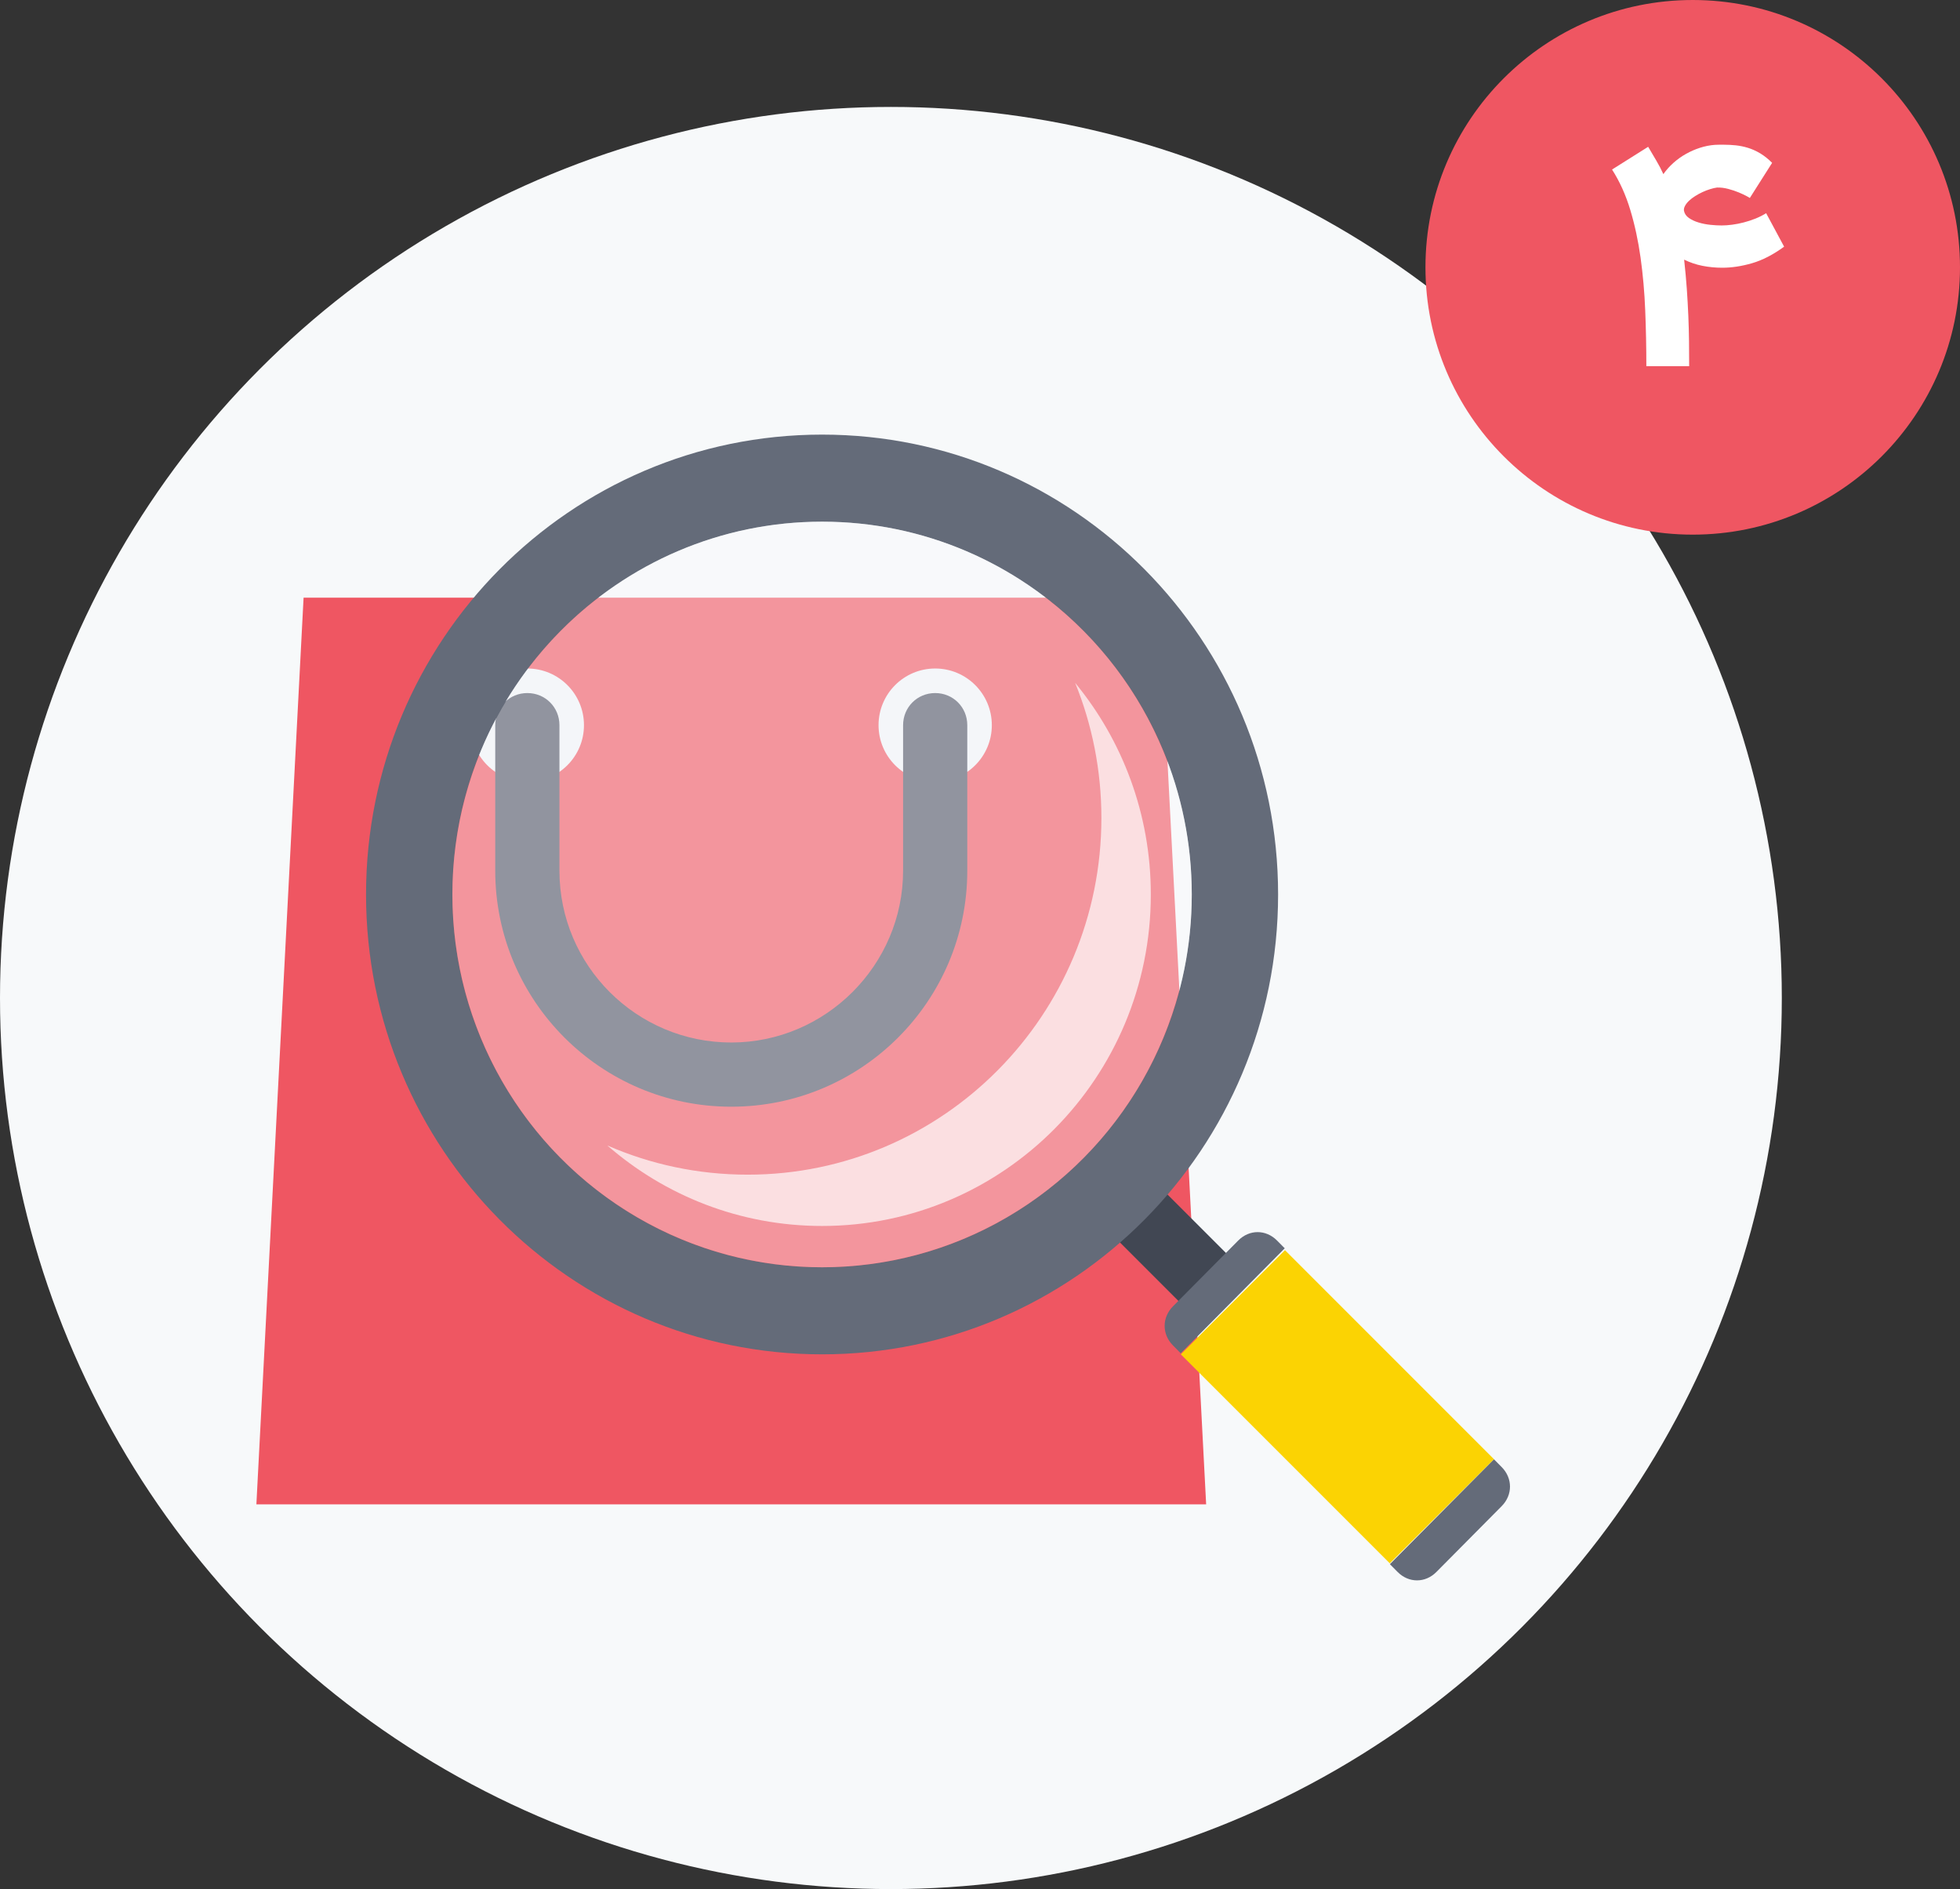
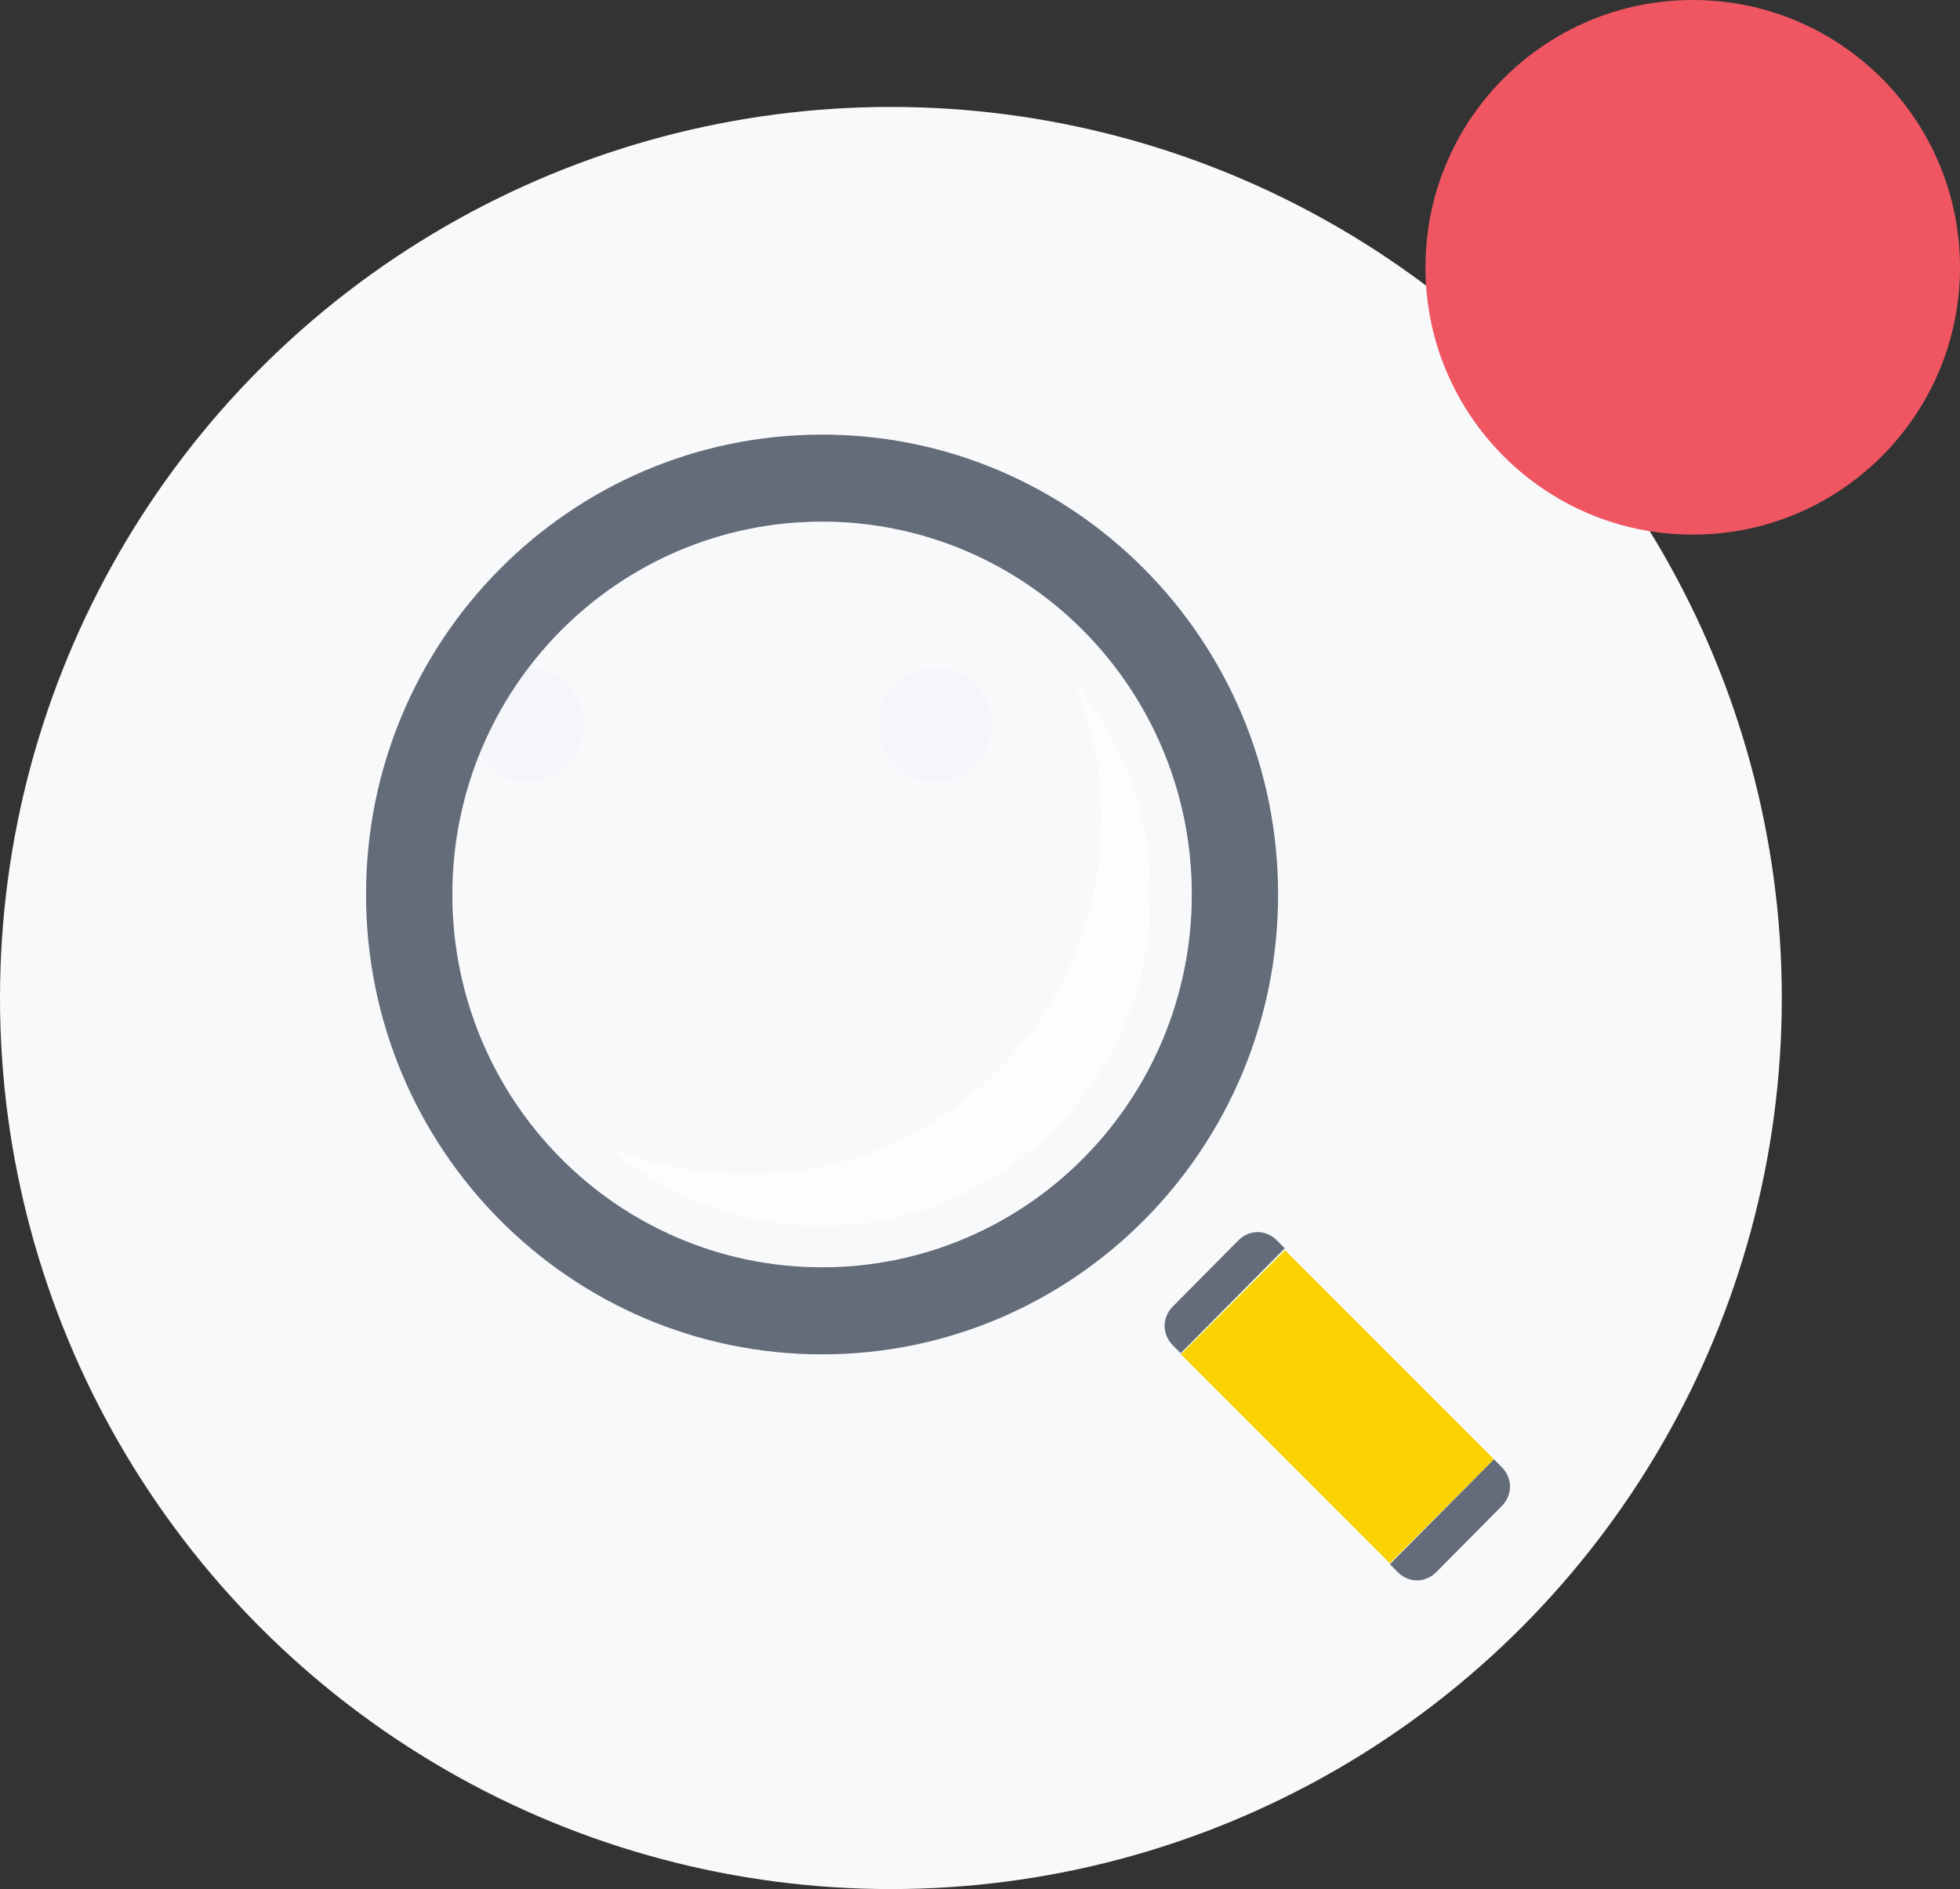
<svg xmlns="http://www.w3.org/2000/svg" width="110px" height="106px" viewBox="0 0 110 106" version="1.1">
  <rect x="0" y="0" width="110" height="106" fill="#333333" stroke="none" />
  <title>Step 04</title>
  <desc>Created with Sketch.</desc>
  <defs />
  <g id="Page-1" stroke="none" stroke-width="1" fill="none" fill-rule="evenodd">
    <g id="Final-Edition" transform="translate(-454, -1684)">
      <g id="Group-10" transform="translate(152, 336)">
        <g id="Process" transform="translate(39, 1348)">
          <g id="Step-04" transform="translate(223, 0)">
            <g transform="translate(40, 0)">
              <g id="Group-11" transform="translate(0, 6)" fill="#F7F9FA">
                <circle id="Oval-2" cx="50" cy="50" r="50" />
              </g>
              <g id="Group-23" transform="translate(14, 24)">
                <g id="bag" transform="translate(0, 8.855)">
-                   <polygon id="Shape" fill="#EF5662" points="53.692 51.557 0.389 51.557 3.038 0.681 51.043 0.681" />
                  <g id="Group" transform="translate(12.407, 4.564)" fill="#F1F3F7">
                    <ellipse id="Oval" cx="3.188" cy="3.272" rx="3.179" ry="3.18" />
                    <ellipse id="Oval" cx="26.078" cy="3.272" rx="3.179" ry="3.18" />
                  </g>
-                   <path d="M27.04,29.245 C19.729,29.245 13.794,23.31 13.794,15.997 L13.794,7.836 C13.794,6.829 14.589,6.034 15.596,6.034 C16.602,6.034 17.397,6.829 17.397,7.836 L17.397,15.997 C17.397,21.349 21.742,25.642 27.04,25.642 C32.339,25.642 36.684,21.296 36.684,15.997 L36.684,7.836 C36.684,6.829 37.478,6.034 38.485,6.034 C39.492,6.034 40.286,6.829 40.286,7.836 L40.286,15.997 C40.287,23.31 34.352,29.245 27.04,29.245 L27.04,29.245 Z" id="Shape" fill="#4F5565" />
                </g>
                <g id="search" transform="translate(6.242, 0)">
-                   <rect id="Rectangle-path" fill="#414753" transform="translate(45.499, 45.923) rotate(135) translate(-45.499, -45.923) " x="43.605" y="42.071" width="3.789" height="7.704" />
                  <path d="M25.895,51.995 C11.76,51.995 0.301,40.442 0.301,26.191 C0.301,11.94 11.76,0.387 25.895,0.387 C40.03,0.387 51.488,11.94 51.488,26.191 C51.488,40.442 40.03,51.995 25.895,51.995 Z M25.895,47.109 C37.354,47.109 46.643,37.744 46.643,26.191 C46.643,14.638 37.354,5.272 25.895,5.272 C14.436,5.272 5.147,14.638 5.147,26.191 C5.147,37.744 14.436,47.109 25.895,47.109 Z" id="Combined-Shape" fill="#646B79" />
                  <ellipse id="Oval" fill="#FCFCFD" opacity="0.383" cx="25.895" cy="26.191" rx="20.748" ry="20.919" />
                  <path d="M13.843,40.275 C17.076,43.09 21.288,44.792 25.895,44.792 C36.084,44.792 44.345,36.464 44.345,26.191 C44.345,21.677 42.75,17.539 40.098,14.317 C41.048,16.656 41.571,19.215 41.571,21.898 C41.571,32.952 32.683,41.913 21.72,41.913 C18.921,41.913 16.258,41.329 13.843,40.275 Z" id="Combined-Shape" fill="#FFFFFF" opacity="0.695" />
                  <g id="Group" transform="translate(45.105, 45.07)" fill="#646B79">
                    <path d="M13.092,19.138 C13.713,19.765 14.645,19.765 15.266,19.138 L18.931,15.443 C19.553,14.817 19.553,13.877 18.931,13.251 L18.496,12.812 L12.657,18.7 L13.092,19.138 L13.092,19.138 Z" id="Shape" />
                    <path d="M6.321,0.537 C5.7,-0.09 4.768,-0.09 4.147,0.537 L0.482,4.232 C-0.14,4.858 -0.14,5.798 0.482,6.424 L0.916,6.863 L6.756,0.975 L6.321,0.537 L6.321,0.537 Z" id="Shape" />
                  </g>
                  <rect id="Rectangle-path" fill="#FBD303" transform="translate(54.815, 54.936) rotate(45) translate(-54.815, -54.936) " x="46.522" y="50.802" width="16.586" height="8.267" />
                </g>
              </g>
              <g id="Group-16" transform="translate(80, 0)">
                <circle id="Oval-4" fill="#EF5662" cx="15" cy="15" r="15" />
-                 <path d="M16.654,15.023 C16.279,15.023 15.911,14.987 15.551,14.917 C15.191,14.847 14.847,14.73 14.518,14.569 C14.58,15.132 14.63,15.675 14.667,16.197 C14.703,16.718 14.732,17.226 14.753,17.719 C14.773,18.212 14.787,18.692 14.792,19.159 C14.797,19.626 14.8,20.089 14.8,20.548 L12.397,20.548 C12.397,19.494 12.376,18.452 12.334,17.421 C12.293,16.391 12.205,15.401 12.072,14.451 C11.939,13.502 11.746,12.608 11.493,11.771 C11.24,10.933 10.9,10.181 10.472,9.513 L12.499,8.237 C12.666,8.519 12.822,8.784 12.968,9.032 C13.114,9.28 13.242,9.526 13.352,9.771 C13.513,9.542 13.703,9.33 13.919,9.137 C14.136,8.944 14.369,8.777 14.62,8.637 C14.87,8.496 15.133,8.381 15.41,8.292 C15.687,8.203 15.963,8.149 16.24,8.128 C16.313,8.123 16.395,8.12 16.486,8.12 L16.74,8.12 C16.965,8.12 17.19,8.132 17.417,8.155 C17.644,8.179 17.873,8.226 18.102,8.296 C18.332,8.367 18.56,8.47 18.787,8.605 C19.014,8.741 19.237,8.918 19.456,9.137 L18.204,11.11 C18.204,11.104 18.147,11.07 18.032,11.008 C17.917,10.945 17.77,10.876 17.59,10.8 C17.41,10.725 17.211,10.658 16.995,10.601 C16.778,10.543 16.568,10.517 16.365,10.523 C16.25,10.538 16.121,10.568 15.977,10.613 C15.834,10.657 15.692,10.712 15.551,10.777 C15.41,10.842 15.273,10.917 15.14,11 C15.007,11.083 14.892,11.171 14.796,11.262 C14.699,11.353 14.623,11.449 14.569,11.548 C14.514,11.647 14.494,11.743 14.51,11.837 L14.51,11.83 C14.541,11.991 14.634,12.126 14.788,12.233 C14.942,12.34 15.124,12.424 15.336,12.487 C15.547,12.55 15.767,12.593 15.997,12.616 C16.227,12.64 16.435,12.651 16.623,12.651 C16.806,12.651 17.004,12.637 17.218,12.608 C17.432,12.58 17.65,12.537 17.871,12.479 C18.093,12.422 18.311,12.35 18.525,12.264 C18.739,12.178 18.937,12.077 19.12,11.963 L20.129,13.841 C19.513,14.29 18.915,14.599 18.333,14.768 C17.751,14.938 17.192,15.023 16.654,15.023 Z" id="۴" fill="#FFFFFF" />
              </g>
            </g>
          </g>
        </g>
      </g>
    </g>
  </g>
</svg>